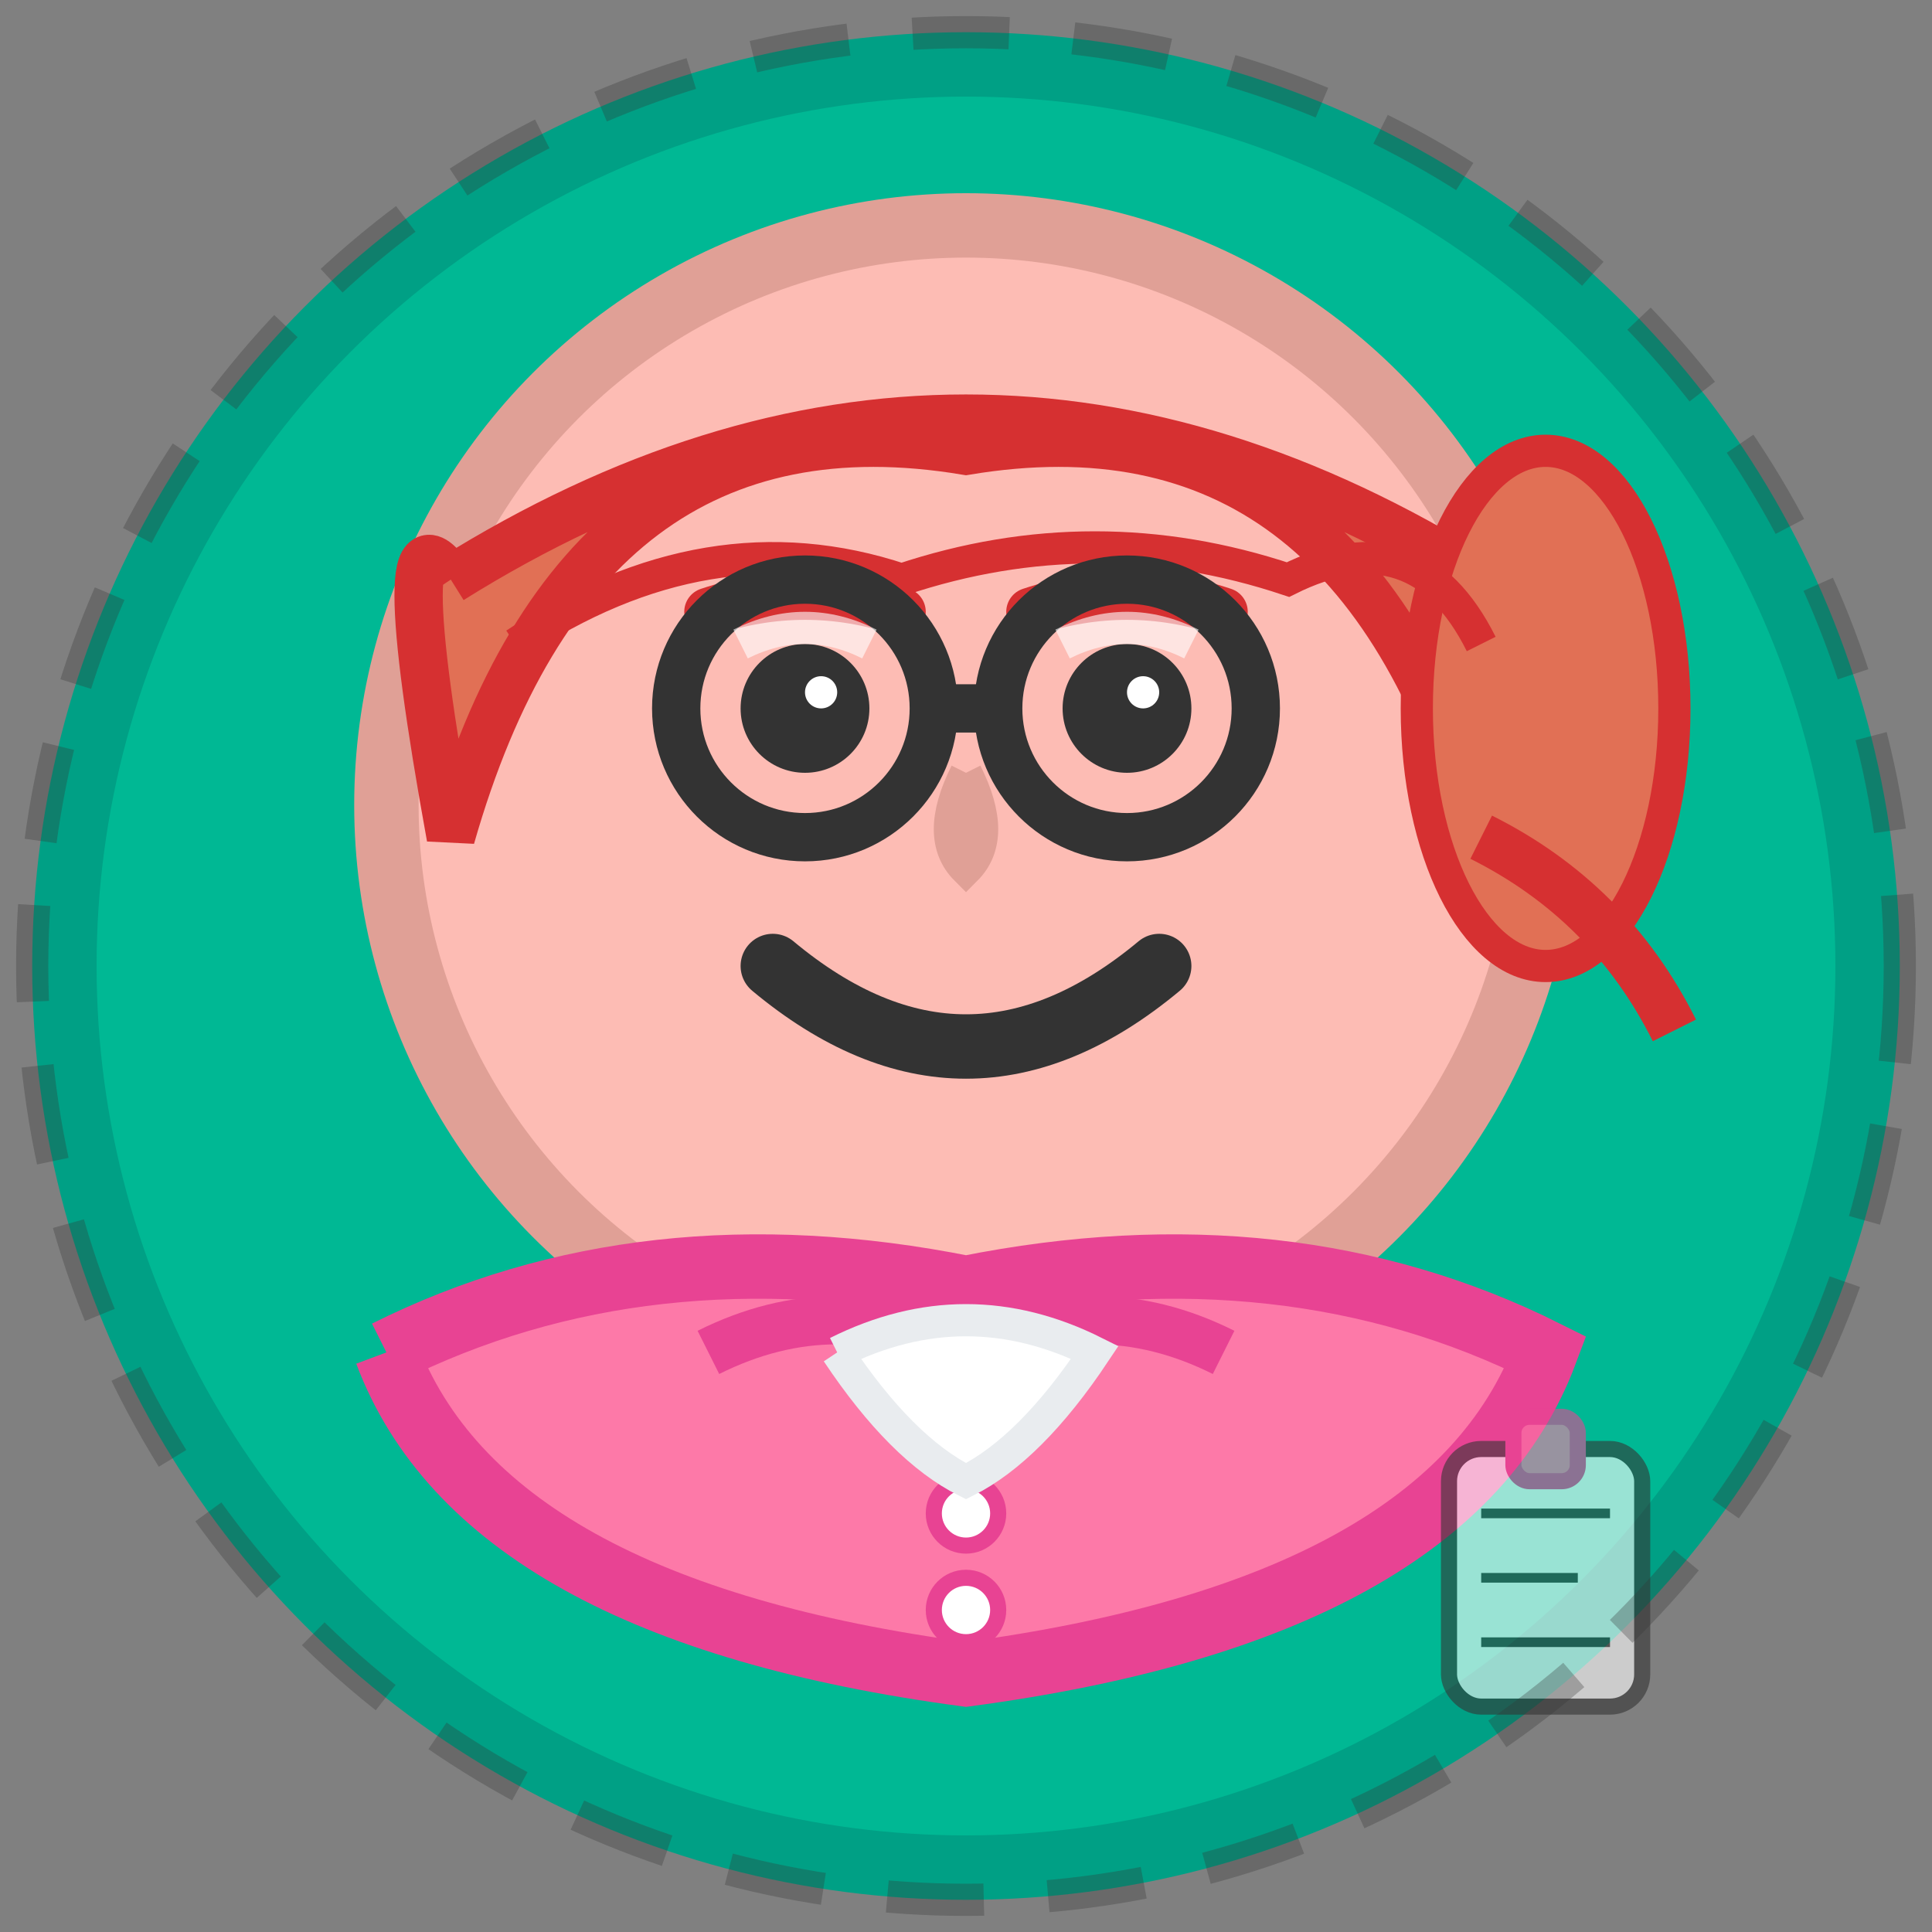
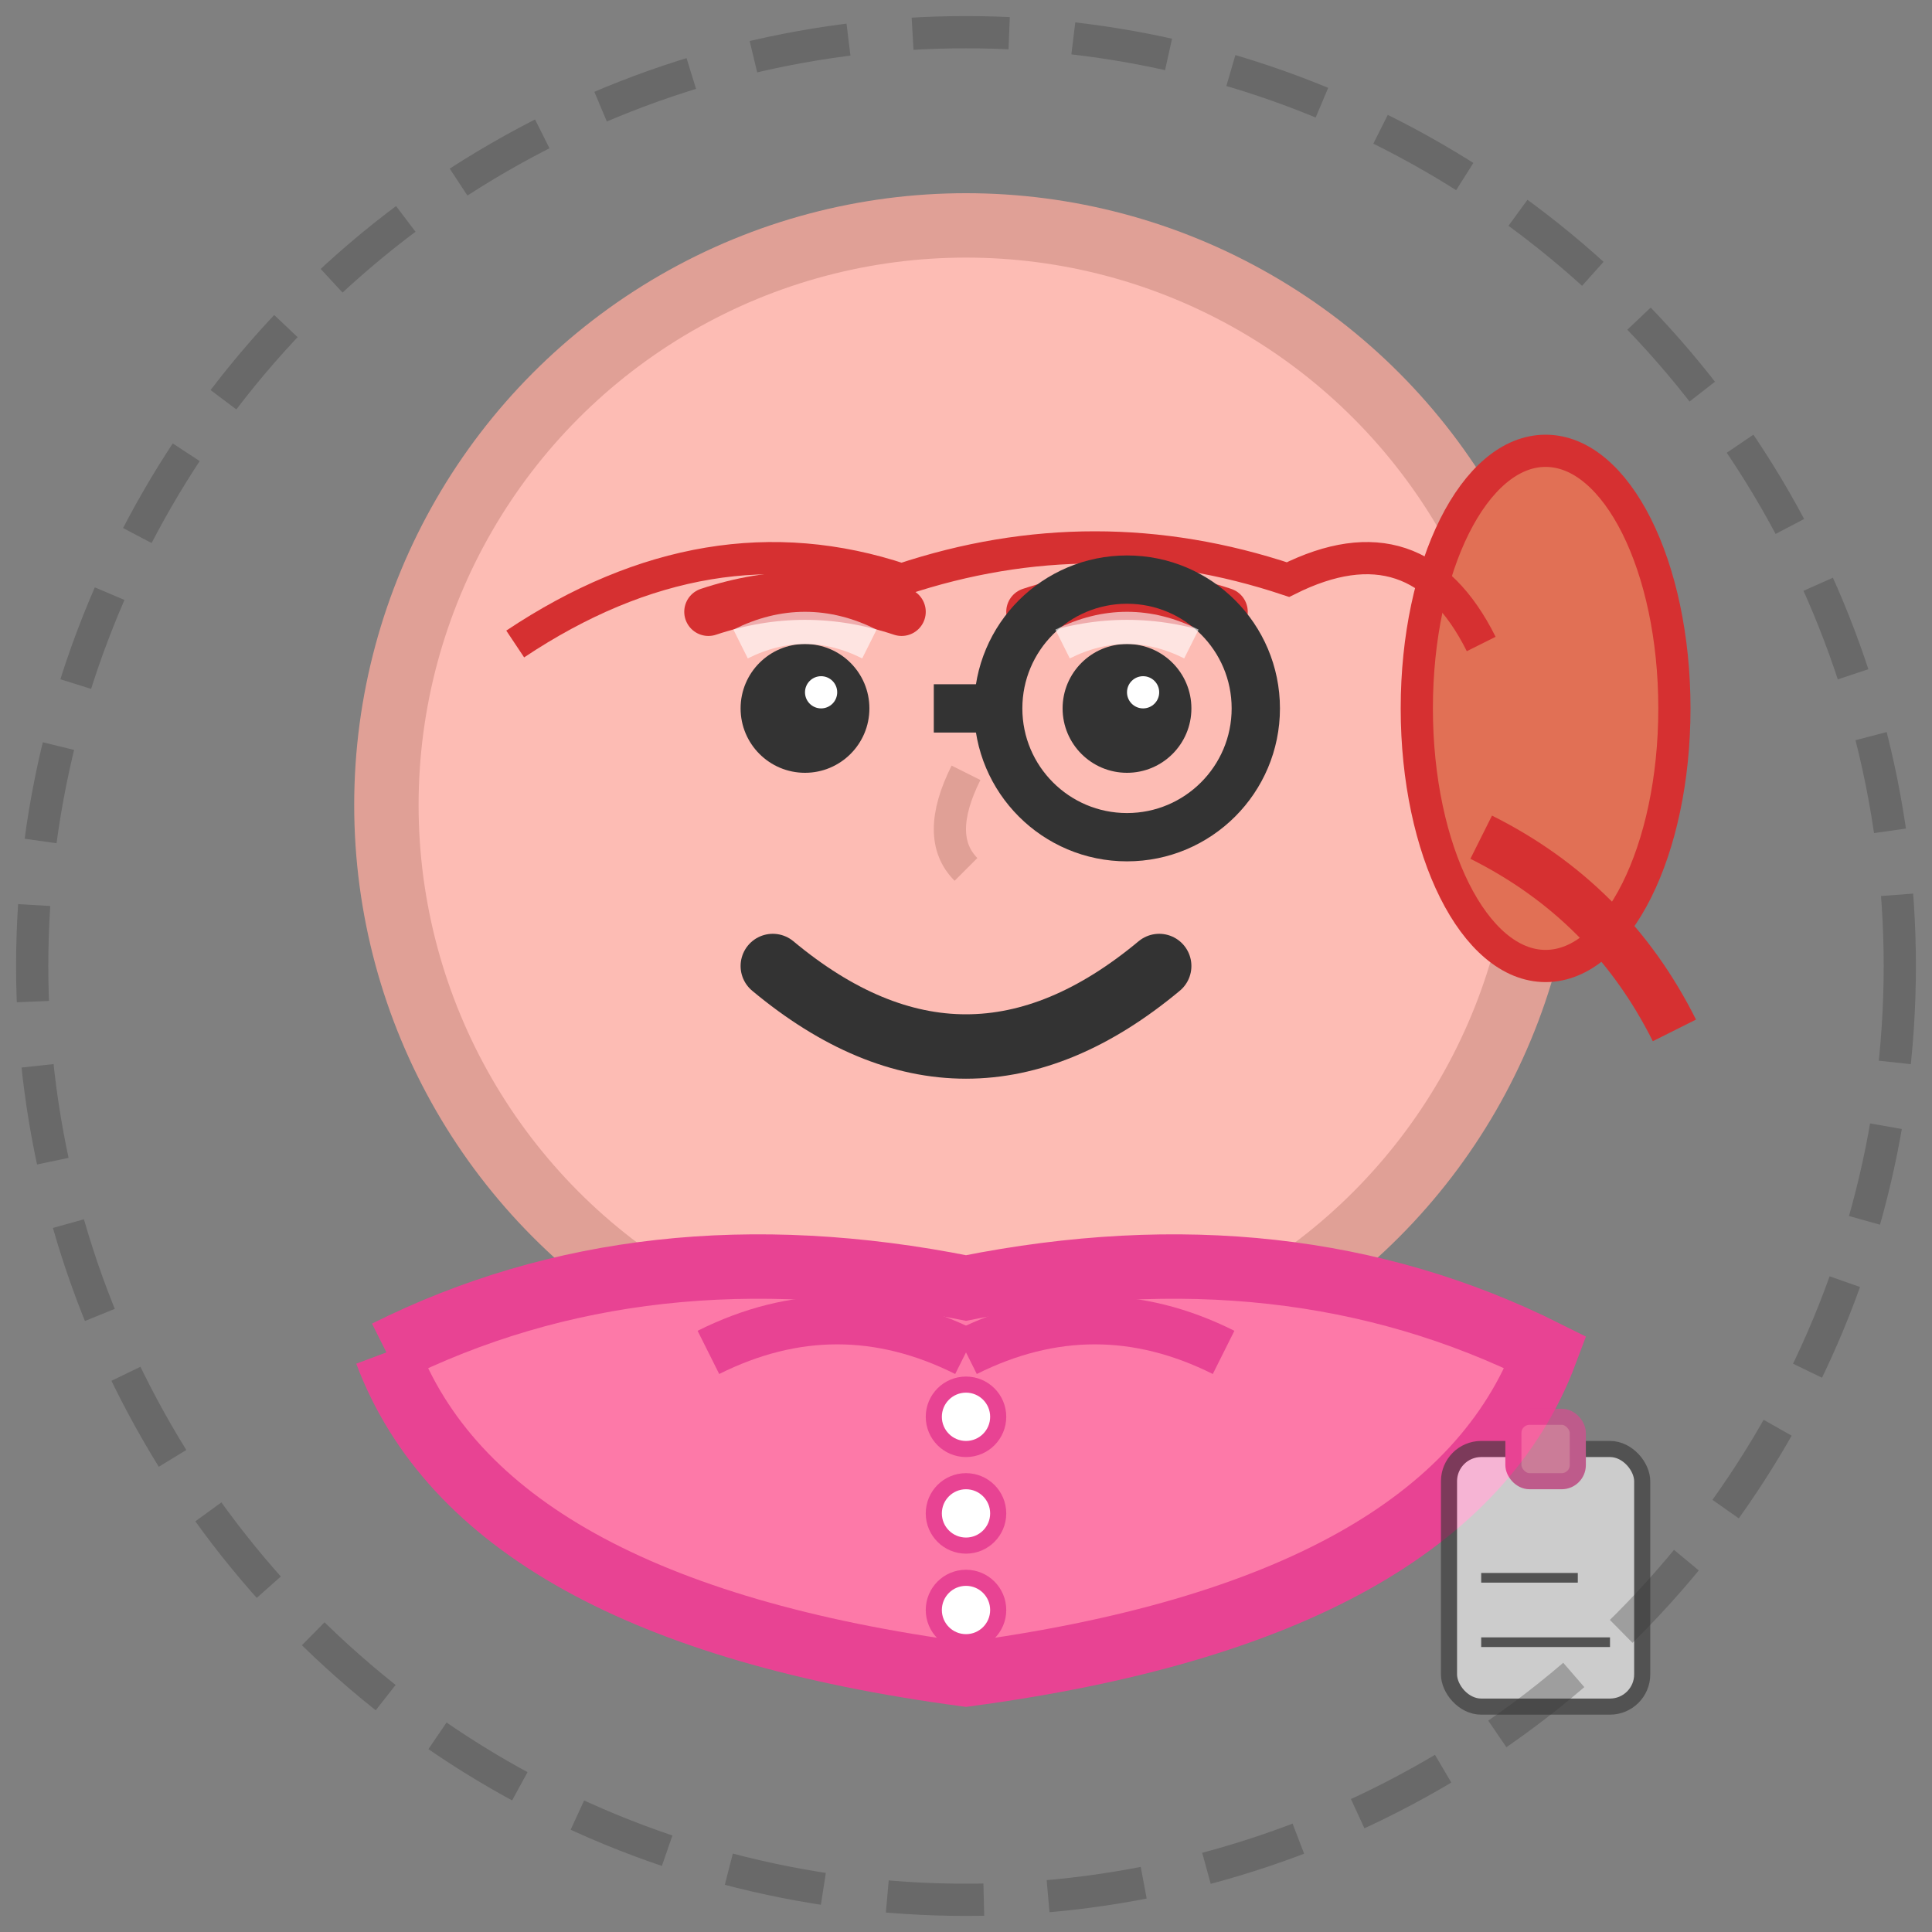
<svg xmlns="http://www.w3.org/2000/svg" width="60" height="60" viewBox="0 0 60 60" fill="none">
  <rect x="0" y="0" width="60" height="60" fill="#808080" stroke="none" />
-   <circle cx="30" cy="30" r="28" fill="#00b894" stroke="#00a085" stroke-width="2" />
  <circle cx="30" cy="25" r="18" fill="#fdbcb4" stroke="#e0a096" stroke-width="2" />
-   <path d="M14 18 Q30 8, 46 18 Q48 15, 46 26 Q42 12, 30 14 Q18 12, 14 26 Q12 15, 14 18" fill="#e17055" stroke="#d63031" stroke-width="1.5" />
  <ellipse cx="48" cy="22" rx="4" ry="8" fill="#e17055" stroke="#d63031" stroke-width="1" />
  <path d="M46 26 Q50 28, 52 32" stroke="#d63031" stroke-width="1.5" fill="none" />
  <path d="M16 20 Q22 16, 28 18 Q34 16, 40 18 Q44 16, 46 20" stroke="#d63031" stroke-width="1" fill="none" />
  <circle cx="25" cy="22" r="2" fill="#333" />
  <circle cx="35" cy="22" r="2" fill="#333" />
  <circle cx="25.5" cy="21.5" r="0.5" fill="white" />
  <circle cx="35.5" cy="21.5" r="0.5" fill="white" />
  <path d="M22 19 Q25 18, 28 19" stroke="#d63031" stroke-width="1.5" stroke-linecap="round" fill="none" />
  <path d="M32 19 Q35 18, 38 19" stroke="#d63031" stroke-width="1.5" stroke-linecap="round" fill="none" />
-   <path d="M30 24 Q29 26, 30 27 Q31 26, 30 24" stroke="#e0a096" stroke-width="1" fill="none" />
+   <path d="M30 24 Q29 26, 30 27 " stroke="#e0a096" stroke-width="1" fill="none" />
  <path d="M24 30 Q30 35, 36 30" stroke="#333" stroke-width="2" stroke-linecap="round" fill="none" />
-   <circle cx="25" cy="22" r="4" fill="none" stroke="#333" stroke-width="1.5" />
  <circle cx="35" cy="22" r="4" fill="none" stroke="#333" stroke-width="1.5" />
  <line x1="29" y1="22" x2="31" y2="22" stroke="#333" stroke-width="1.5" />
  <path d="M23 20 Q25 19, 27 20" stroke="white" stroke-width="1" fill="none" opacity="0.6" />
  <path d="M33 20 Q35 19, 37 20" stroke="white" stroke-width="1" fill="none" opacity="0.6" />
  <path d="M12 42 Q20 38, 30 40 Q40 38, 48 42 Q45 50, 30 52 Q15 50, 12 42" fill="#fd79a8" stroke="#e84393" stroke-width="2" />
  <circle cx="30" cy="44" r="1" fill="white" stroke="#e84393" stroke-width="0.5" />
  <circle cx="30" cy="47" r="1" fill="white" stroke="#e84393" stroke-width="0.5" />
  <circle cx="30" cy="50" r="1" fill="white" stroke="#e84393" stroke-width="0.5" />
  <path d="M22 42 Q26 40, 30 42" stroke="#e84393" stroke-width="1.5" fill="none" />
  <path d="M38 42 Q34 40, 30 42" stroke="#e84393" stroke-width="1.5" fill="none" />
-   <path d="M26 42 Q30 40, 34 42 Q32 45, 30 46 Q28 45, 26 42" fill="white" stroke="#e9ecef" stroke-width="1" />
  <g transform="translate(45, 45)" opacity="0.6">
    <rect x="0" y="0" width="6" height="8" rx="1" fill="white" stroke="#333" stroke-width="0.5" />
    <rect x="2" y="-1" width="2" height="2" rx="0.5" fill="#fd79a8" stroke="#e84393" stroke-width="0.5" />
-     <line x1="1" y1="2" x2="5" y2="2" stroke="#333" stroke-width="0.3" />
    <line x1="1" y1="4" x2="4" y2="4" stroke="#333" stroke-width="0.3" />
    <line x1="1" y1="6" x2="5" y2="6" stroke="#333" stroke-width="0.3" />
  </g>
  <circle cx="30" cy="30" r="29" fill="none" stroke="#333" stroke-width="1" stroke-dasharray="3,2" opacity="0.3" />
</svg>